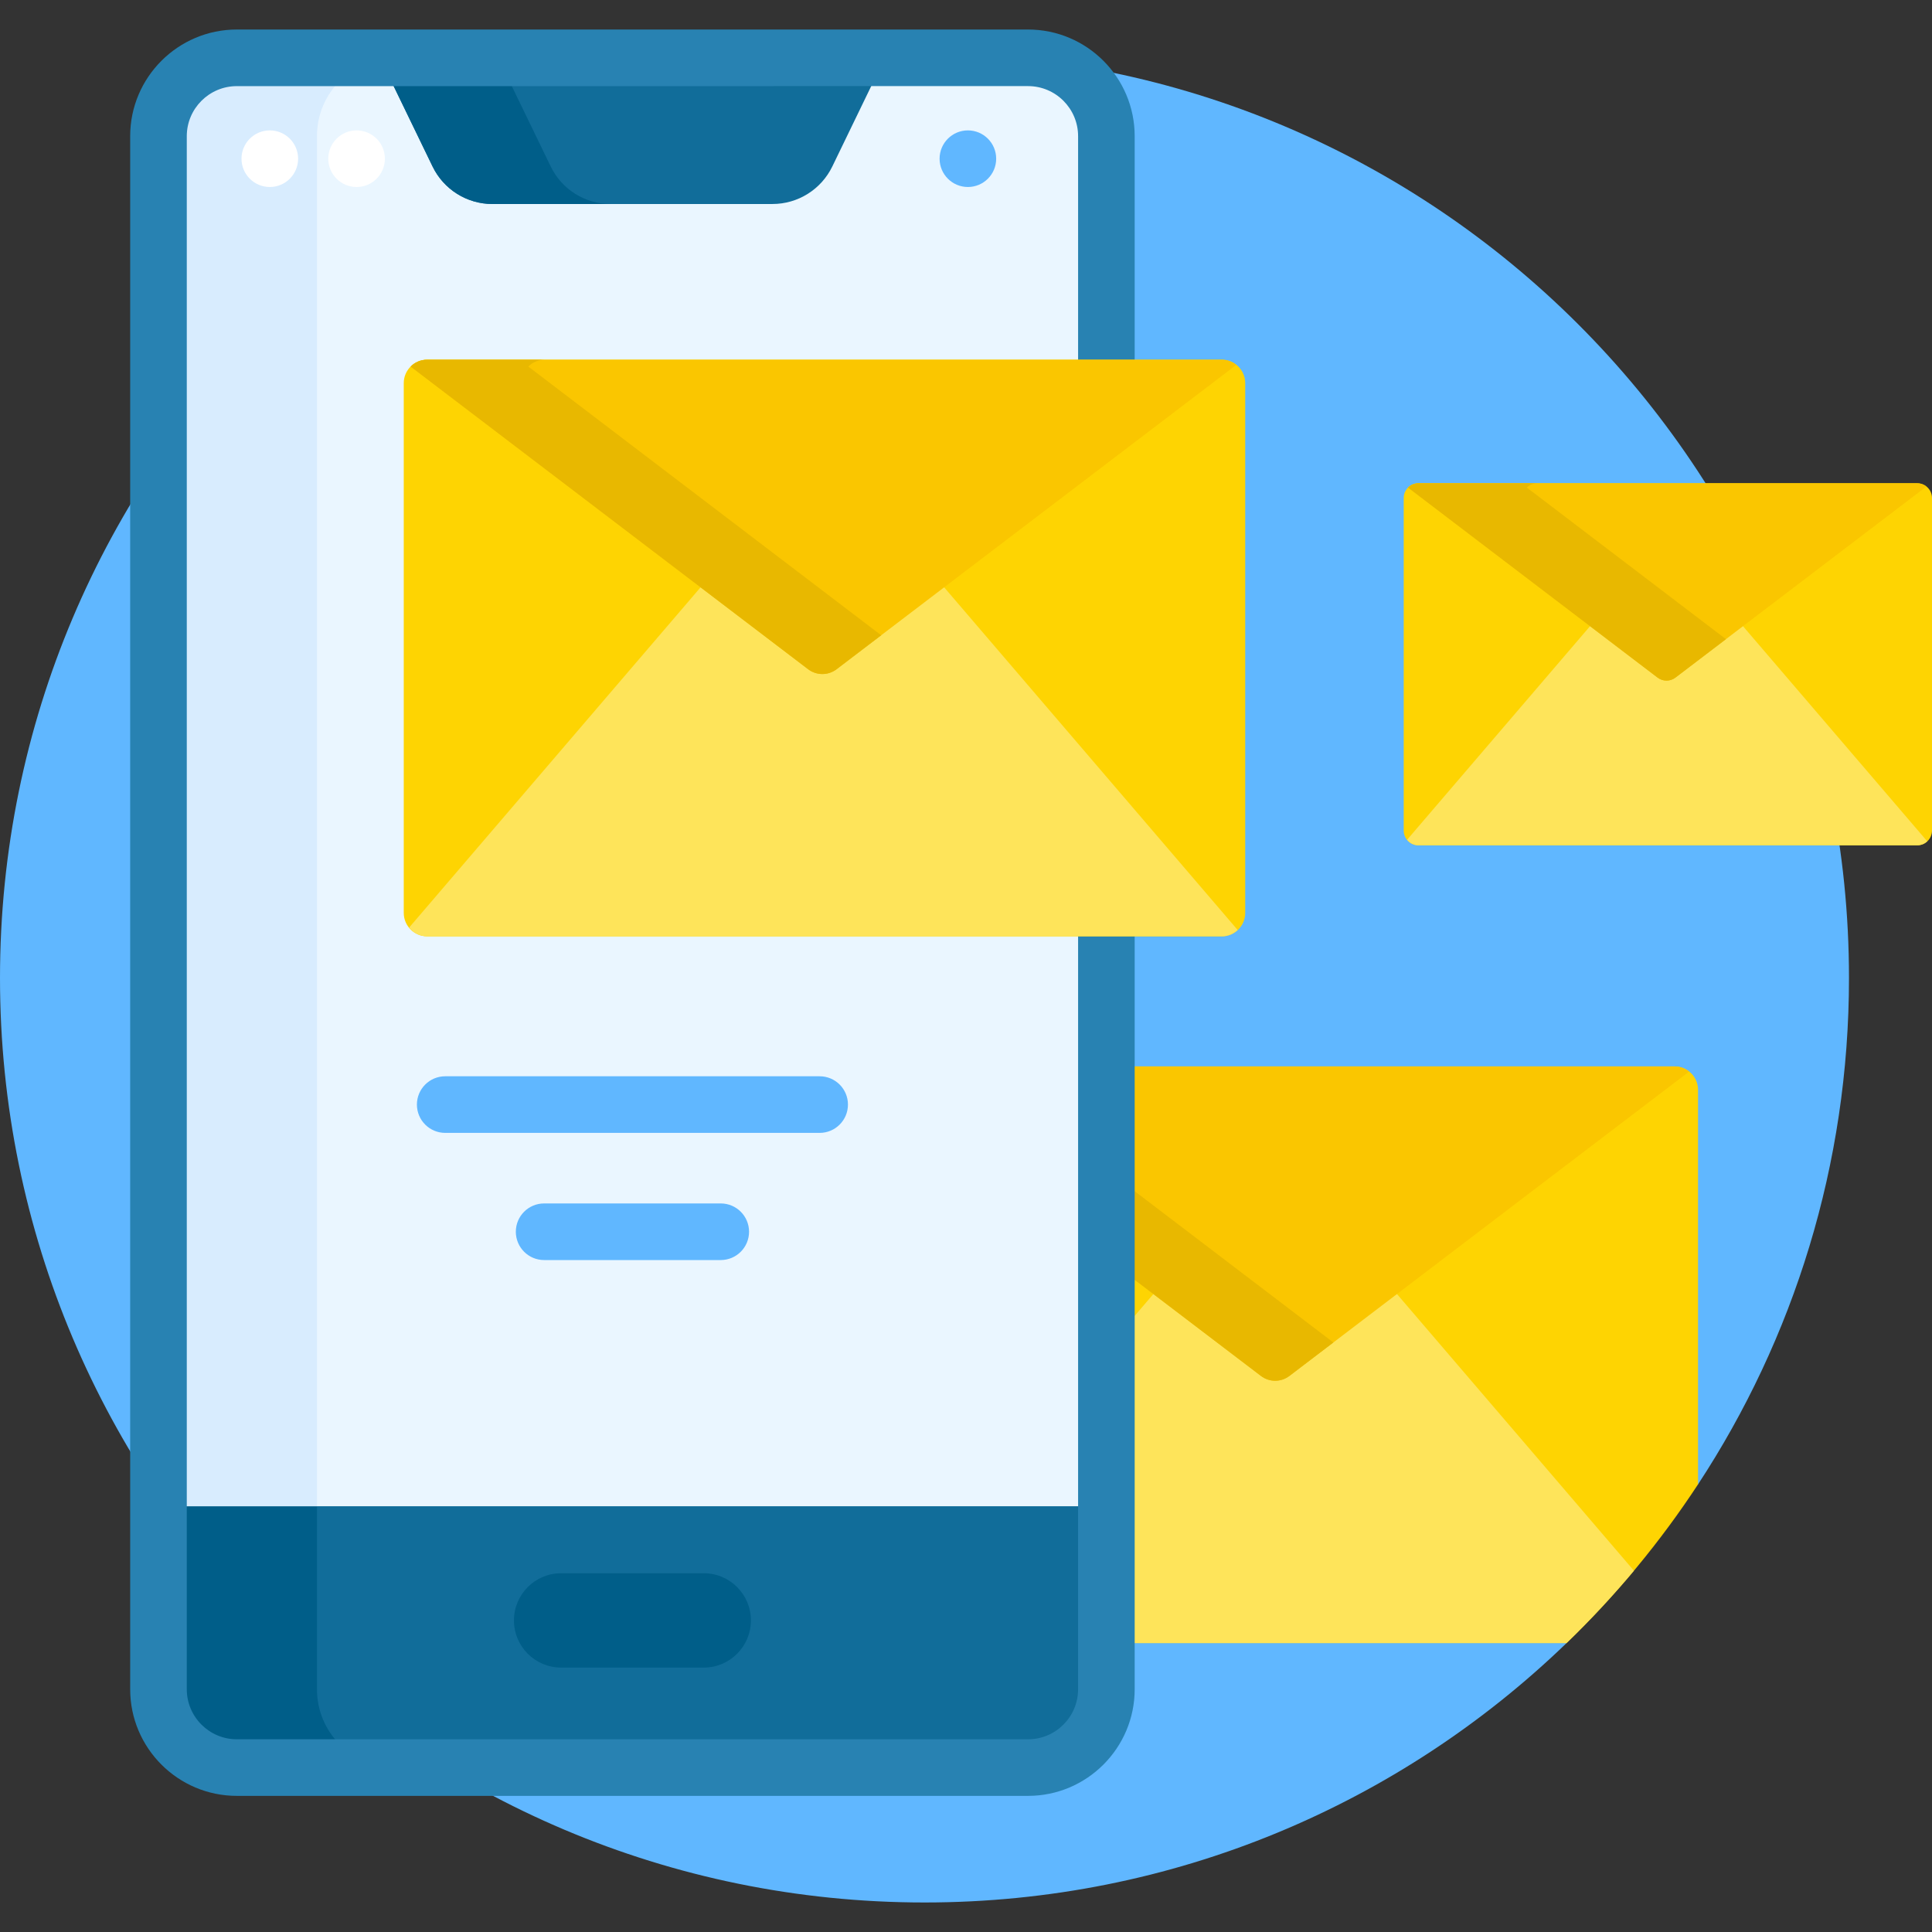
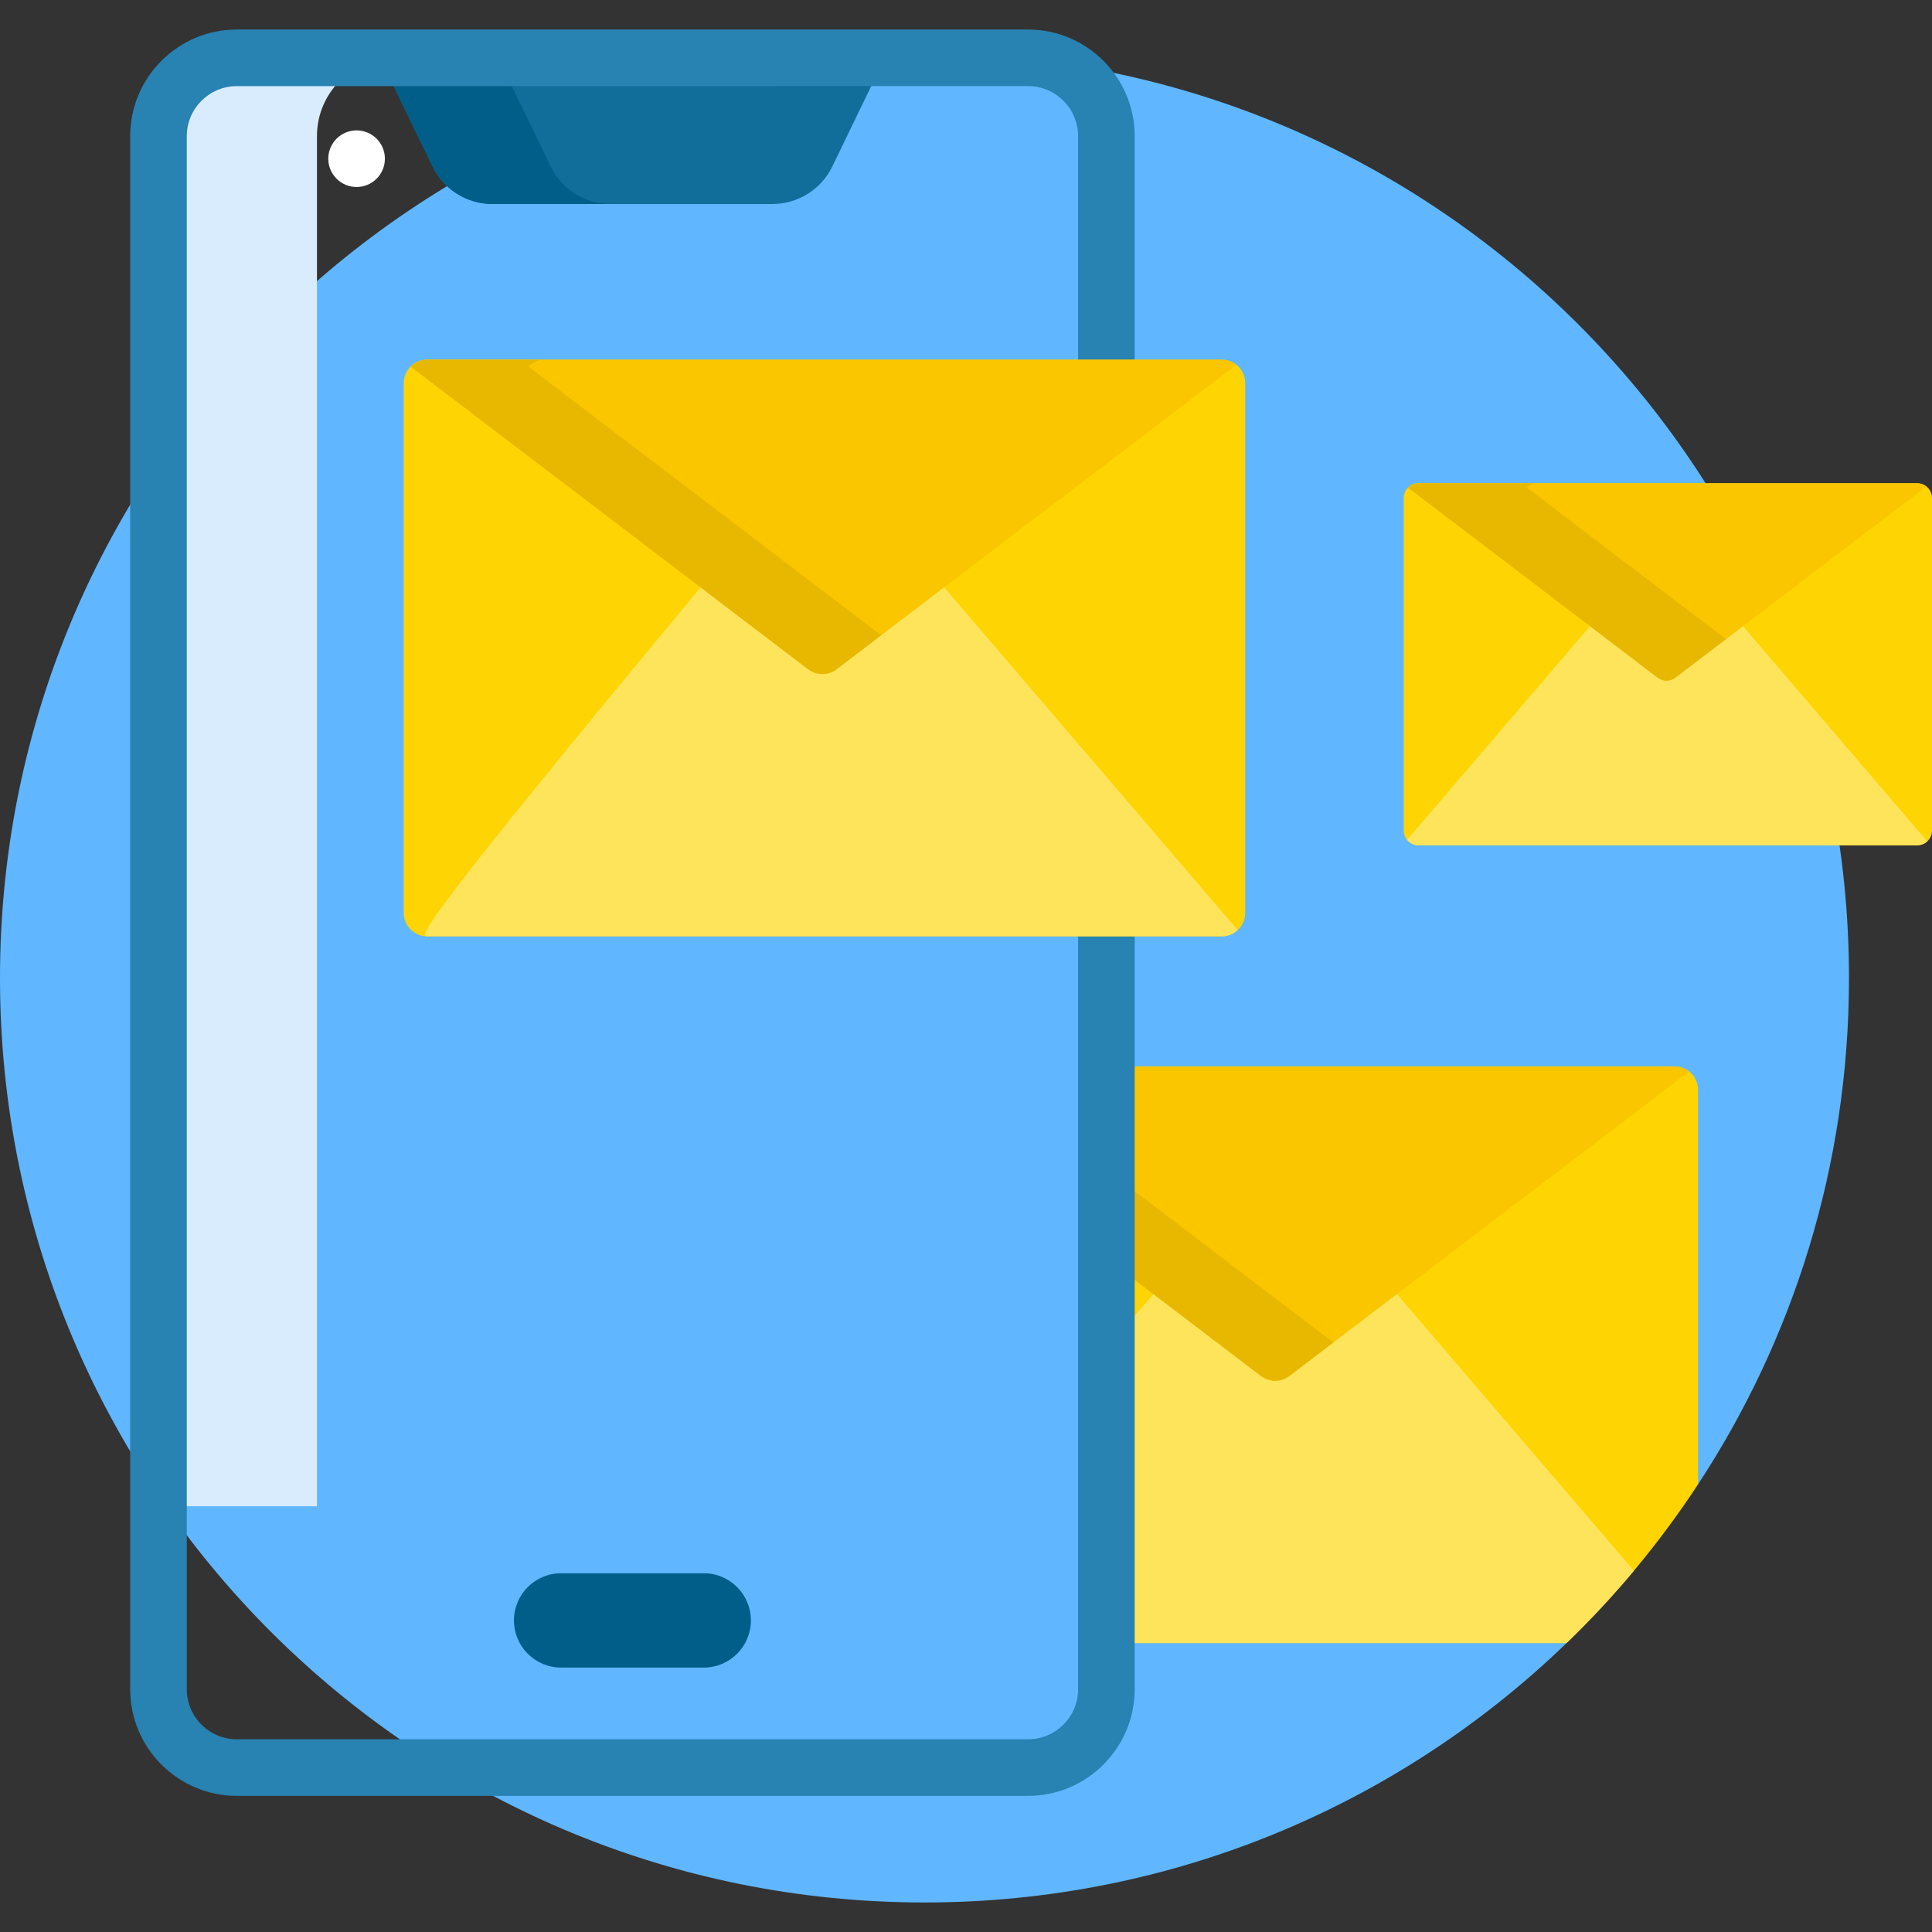
<svg xmlns="http://www.w3.org/2000/svg" width="100" height="100" viewBox="0 0 100 100" fill="none">
  <rect x="0" y="0" width="100" height="100" fill="#333333" stroke="none" />
  <g id="text-message 1">
    <g id="Group">
      <path id="Vector" d="M47.852 2.769C21.424 2.769 0 24.193 0 50.62C0 77.048 21.424 98.472 47.852 98.472C60.763 98.472 72.478 93.357 81.086 85.044L81.007 84.849H58.731V55.393H86.677C87.239 55.393 87.695 55.849 87.695 56.41V76.77L87.891 76.828C92.829 69.3 95.703 60.297 95.703 50.62C95.703 24.193 74.279 2.769 47.852 2.769Z" fill="#60B7FF" />
      <g id="Group_2">
        <g id="Group_3">
          <g id="Group_4">
            <path id="Vector_2" d="M86.677 55.197H58.536V85.044H81.086C83.646 82.572 85.931 79.816 87.891 76.828V56.41C87.891 55.74 87.347 55.197 86.677 55.197Z" fill="#FED402" />
          </g>
          <path id="Vector_3" d="M66.619 71.064C66.441 71.2 66.227 71.272 66.003 71.272C65.778 71.272 65.565 71.2 65.386 71.064L59.826 66.83L58.536 68.337V85.044H81.086C82.313 83.859 83.477 82.609 84.573 81.3L72.179 66.83L66.619 71.064Z" fill="#FEE45A" />
          <g id="Group_5">
            <path id="Vector_4" d="M86.677 55.197H58.536V66.094L65.268 71.219C65.702 71.55 66.303 71.55 66.738 71.219L87.429 55.465C87.222 55.3 86.963 55.197 86.677 55.197Z" fill="#FAC600" />
          </g>
          <g id="Group_6">
            <path id="Vector_5" d="M58.536 61.508V66.094L65.268 71.219C65.702 71.55 66.303 71.55 66.738 71.219L69.014 69.486L58.536 61.508Z" fill="#E8B800" />
          </g>
        </g>
        <g id="Group_7">
          <g id="Group_8">
-             <path id="Vector_6" d="M8.203 77.768V87.435C8.203 89.674 10.019 91.49 12.258 91.49H53.212C55.451 91.49 57.266 89.674 57.266 87.435V77.768H8.203Z" fill="#116D9A" />
-             <path id="Vector_7" d="M16.406 87.435V77.963H8.203V87.435C8.203 89.674 10.019 91.49 12.258 91.49H20.461C18.222 91.49 16.406 89.674 16.406 87.435Z" fill="#005E89" />
            <g id="Group_9">
-               <path id="Vector_8" d="M57.266 77.963H8.203V7.047C8.203 4.808 10.019 2.993 12.258 2.993H53.212C55.451 2.993 57.266 4.808 57.266 7.047V77.963H57.266Z" fill="#EAF6FF" />
-             </g>
+               </g>
            <path id="Vector_9" d="M20.461 2.993H12.258C10.019 2.993 8.203 4.808 8.203 7.047V77.963H16.406V7.047C16.406 4.808 18.222 2.993 20.461 2.993Z" fill="#D8ECFE" />
            <g id="Group_10">
              <path id="Vector_10" d="M39.983 10.559H25.486C24.168 10.559 22.966 9.805 22.391 8.619L19.667 2.993H45.803L43.079 8.619C42.504 9.805 41.302 10.559 39.983 10.559Z" fill="#116D9A" />
            </g>
            <path id="Vector_11" d="M28.506 8.618L25.781 2.993H19.666L22.391 8.619C22.965 9.805 24.168 10.559 25.486 10.559H31.601C30.283 10.559 29.08 9.805 28.506 8.618Z" fill="#005E89" />
            <g id="Group_11">
              <path id="Vector_12" d="M53.211 92.954H12.258C9.214 92.954 6.738 90.478 6.738 87.435V7.047C6.738 4.004 9.214 1.528 12.258 1.528H53.212C56.255 1.528 58.731 4.004 58.731 7.048V87.435C58.731 90.478 56.255 92.954 53.211 92.954ZM12.258 4.458C10.83 4.458 9.668 5.62 9.668 7.048V87.435C9.668 88.863 10.83 90.025 12.258 90.025H53.212C54.64 90.025 55.802 88.863 55.802 87.435V7.047C55.802 5.619 54.64 4.457 53.212 4.457L12.258 4.458Z" fill="#2882B2" />
            </g>
          </g>
          <g id="Group_12">
-             <path id="Vector_13" d="M42.425 58.638H23.044C22.235 58.638 21.579 57.982 21.579 57.173C21.579 56.364 22.235 55.708 23.044 55.708H42.425C43.234 55.708 43.89 56.364 43.89 57.173C43.89 57.982 43.234 58.638 42.425 58.638Z" fill="#60B7FF" />
-           </g>
+             </g>
          <g id="Group_13">
            <path id="Vector_14" d="M37.306 65.22H28.163C27.355 65.22 26.699 64.564 26.699 63.755C26.699 62.946 27.355 62.29 28.163 62.29H37.306C38.115 62.29 38.771 62.946 38.771 63.755C38.771 64.564 38.115 65.22 37.306 65.22Z" fill="#60B7FF" />
          </g>
          <g id="Group_14">
            <path id="Vector_15" d="M50.098 9.679C50.907 9.679 51.562 9.023 51.562 8.214C51.562 7.405 50.907 6.749 50.098 6.749C49.289 6.749 48.633 7.405 48.633 8.214C48.633 9.023 49.289 9.679 50.098 9.679Z" fill="#60B7FF" />
          </g>
          <g id="Group_15">
-             <path id="Vector_16" d="M13.965 9.679C14.774 9.679 15.43 9.023 15.43 8.214C15.43 7.405 14.774 6.749 13.965 6.749C13.156 6.749 12.5 7.405 12.5 8.214C12.5 9.023 13.156 9.679 13.965 9.679Z" fill="white" />
-           </g>
+             </g>
          <g id="Group_16">
            <path id="Vector_17" d="M18.457 9.679C19.266 9.679 19.922 9.023 19.922 8.214C19.922 7.405 19.266 6.749 18.457 6.749C17.648 6.749 16.992 7.405 16.992 8.214C16.992 9.023 17.648 9.679 18.457 9.679Z" fill="white" />
          </g>
          <g id="Group_17">
            <path id="Vector_18" d="M36.426 86.314H29.044C27.695 86.314 26.602 85.221 26.602 83.872C26.602 82.524 27.695 81.431 29.044 81.431H36.426C37.774 81.431 38.867 82.524 38.867 83.872C38.867 85.221 37.774 86.314 36.426 86.314Z" fill="#005E89" />
          </g>
        </g>
        <g id="Group_18">
          <path id="Vector_19" d="M63.24 48.465H22.112C21.442 48.465 20.898 47.922 20.898 47.252V19.831C20.898 19.161 21.442 18.618 22.112 18.618H63.24C63.91 18.618 64.453 19.161 64.453 19.831V47.252C64.453 47.922 63.91 48.465 63.24 48.465Z" fill="#FED402" />
-           <path id="Vector_20" d="M48.742 30.251L43.182 34.484C43.003 34.62 42.79 34.692 42.565 34.692C42.341 34.692 42.127 34.62 41.949 34.484L36.389 30.251L21.175 48.013C21.397 48.286 21.732 48.465 22.112 48.465H63.24C63.559 48.465 63.846 48.339 64.063 48.138L48.742 30.251Z" fill="#FEE45A" />
+           <path id="Vector_20" d="M48.742 30.251L43.182 34.484C43.003 34.62 42.79 34.692 42.565 34.692C42.341 34.692 42.127 34.62 41.949 34.484L36.389 30.251C21.397 48.286 21.732 48.465 22.112 48.465H63.24C63.559 48.465 63.846 48.339 64.063 48.138L48.742 30.251Z" fill="#FEE45A" />
          <path id="Vector_21" d="M43.3 34.64L63.991 18.885C63.784 18.72 63.525 18.618 63.24 18.618H22.112C21.777 18.618 21.474 18.753 21.254 18.973L41.83 34.64C42.264 34.97 42.866 34.97 43.3 34.64Z" fill="#FAC600" />
          <path id="Vector_22" d="M27.344 18.973C27.563 18.753 27.866 18.618 28.201 18.618H22.112C21.777 18.618 21.474 18.753 21.254 18.973L41.83 34.64C42.264 34.97 42.866 34.97 43.3 34.64L45.61 32.881L27.344 18.973Z" fill="#E8B800" />
        </g>
      </g>
      <g id="Group_19">
        <path id="Vector_23" d="M99.238 43.752H73.418C72.997 43.752 72.656 43.411 72.656 42.991V25.776C72.656 25.355 72.997 25.014 73.418 25.014H99.238C99.659 25.014 100 25.355 100 25.776V42.991C100 43.411 99.659 43.752 99.238 43.752Z" fill="#FED402" />
        <path id="Vector_24" d="M90.089 32.262L86.602 34.918C86.502 34.993 86.384 35.033 86.259 35.033C86.134 35.033 86.015 34.993 85.916 34.918L82.428 32.262L72.829 43.469C72.969 43.641 73.18 43.752 73.418 43.752H99.238C99.438 43.752 99.619 43.674 99.755 43.547L90.089 32.262Z" fill="#FEE45A" />
        <path id="Vector_25" d="M86.72 35.073L99.71 25.182C99.58 25.078 99.417 25.014 99.238 25.014H73.418C73.208 25.014 73.017 25.099 72.88 25.237L85.797 35.073C86.07 35.28 86.448 35.28 86.72 35.073Z" fill="#FAC600" />
        <path id="Vector_26" d="M79.029 25.237C79.167 25.099 79.357 25.014 79.567 25.014H73.418C73.208 25.014 73.017 25.099 72.88 25.237L85.797 35.073C86.07 35.281 86.448 35.281 86.72 35.073L89.334 33.083L79.029 25.237Z" fill="#E8B800" />
      </g>
    </g>
  </g>
</svg>